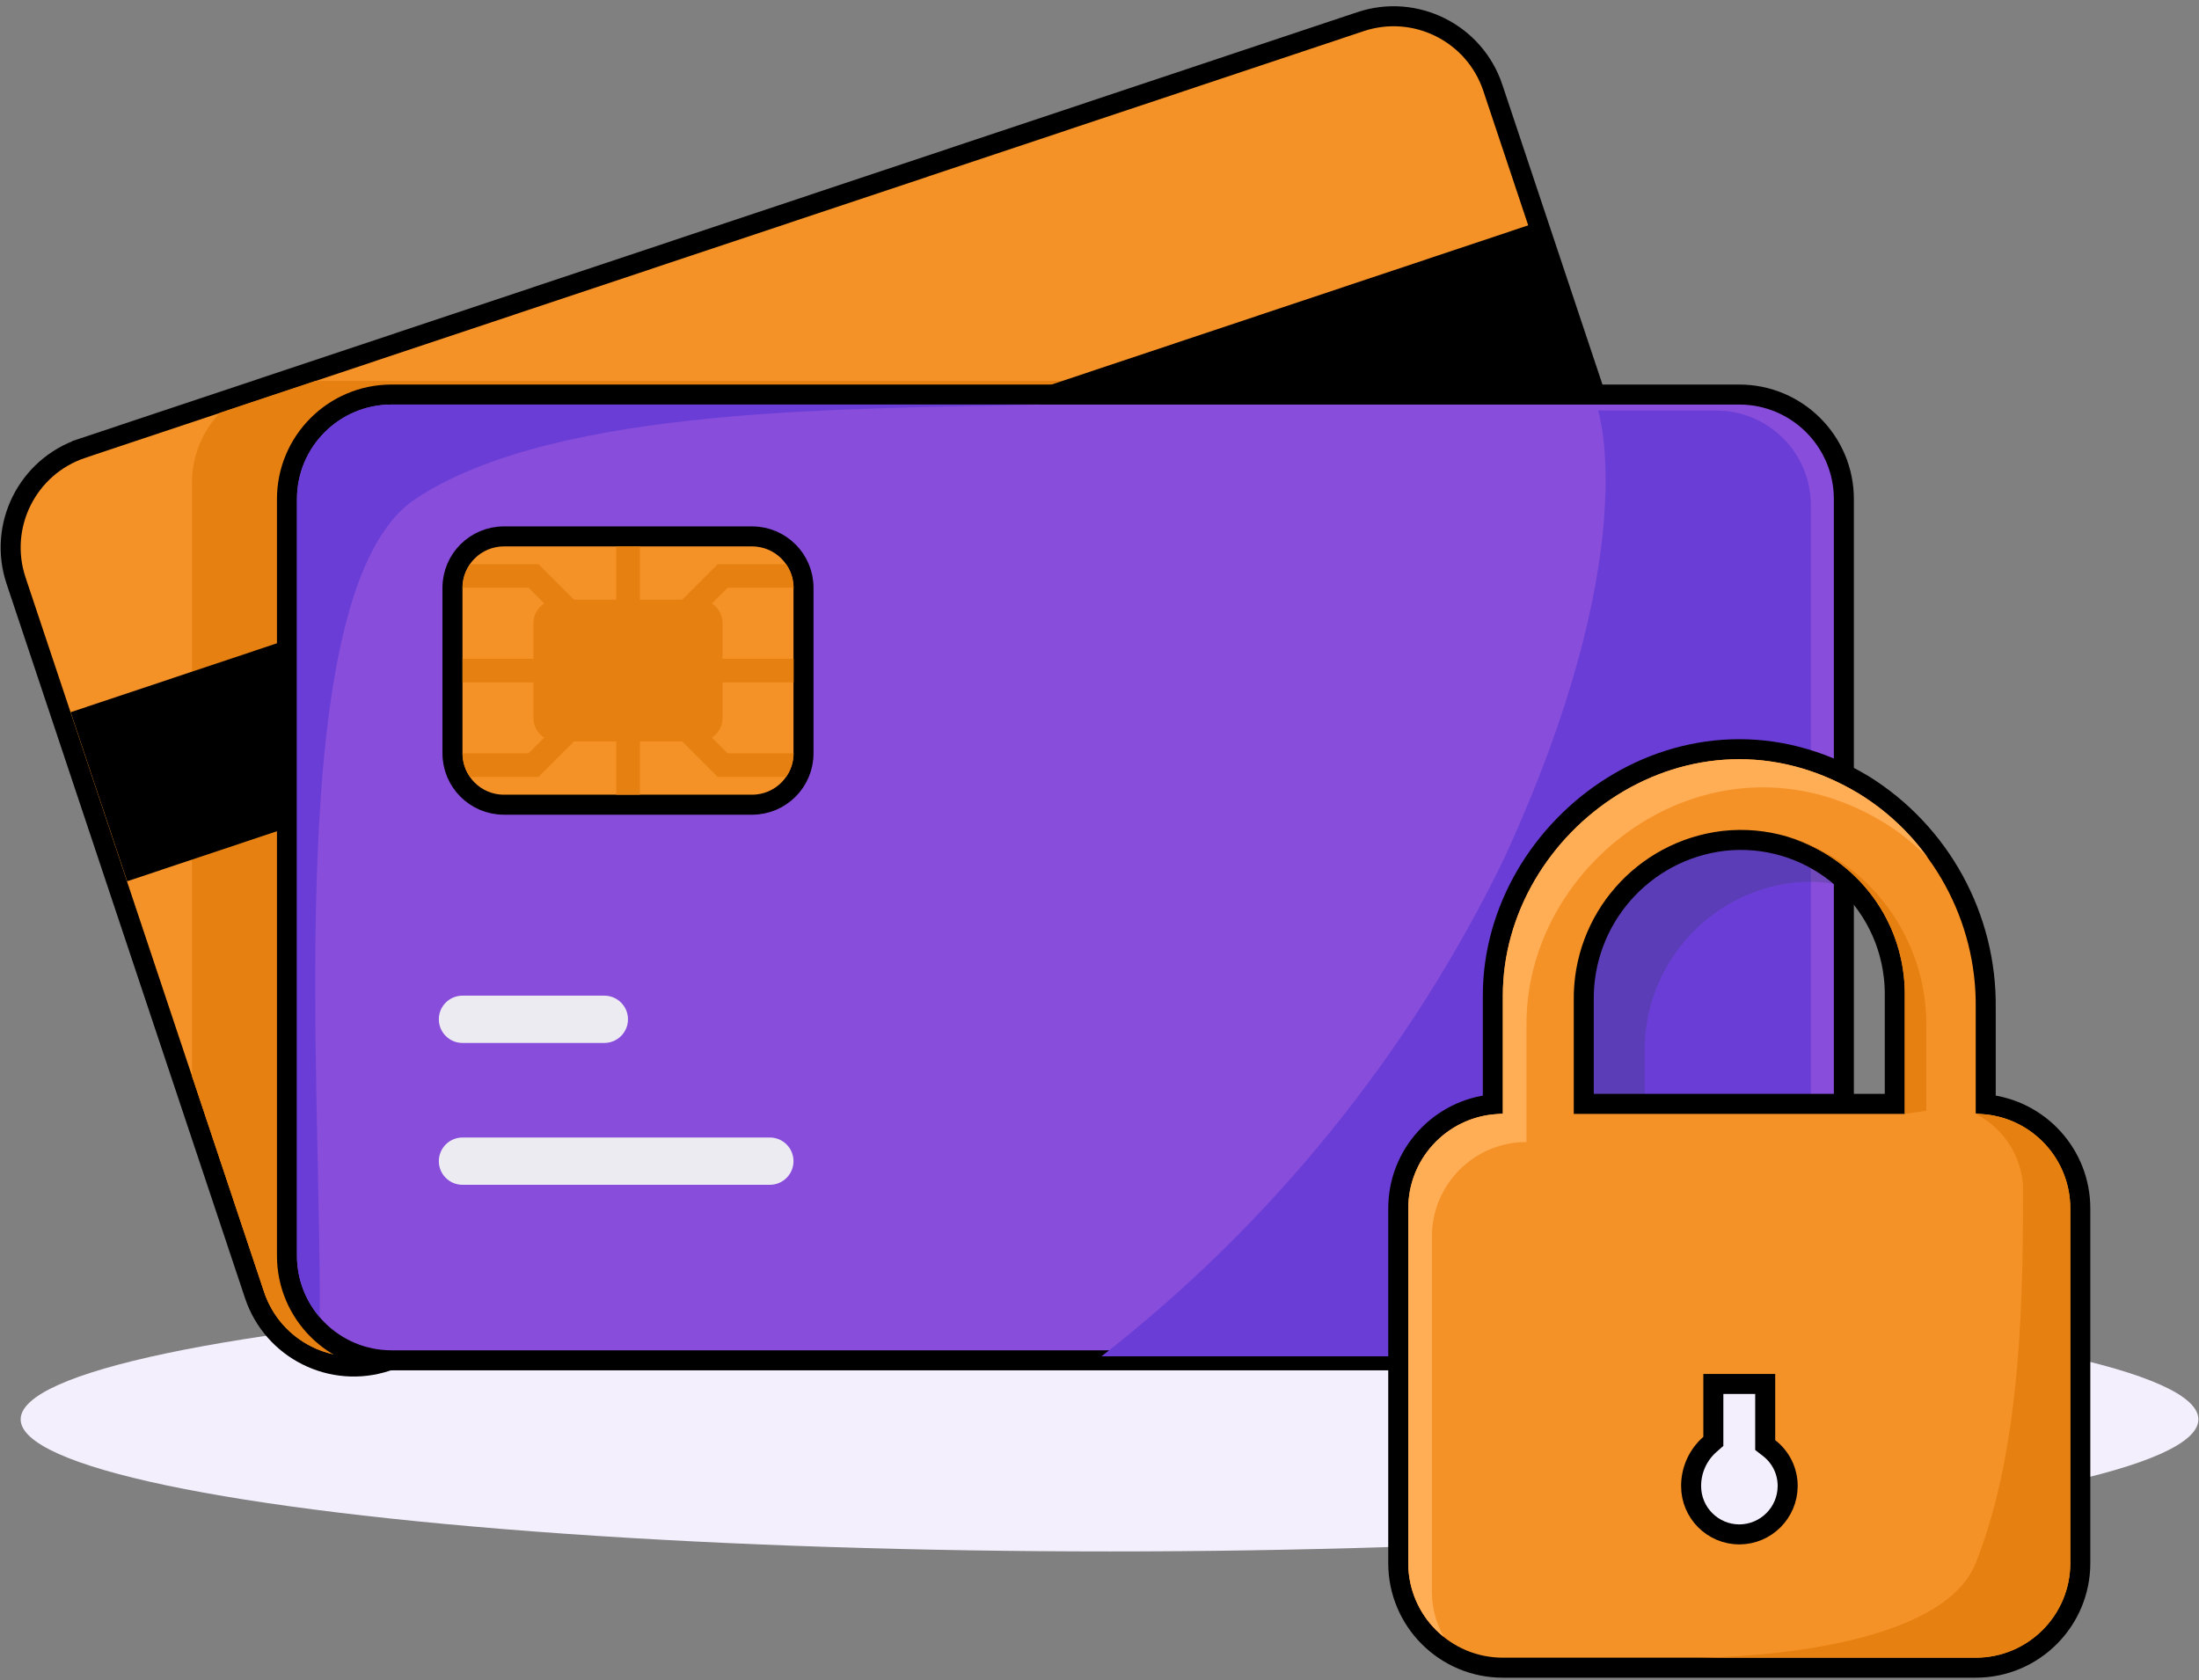
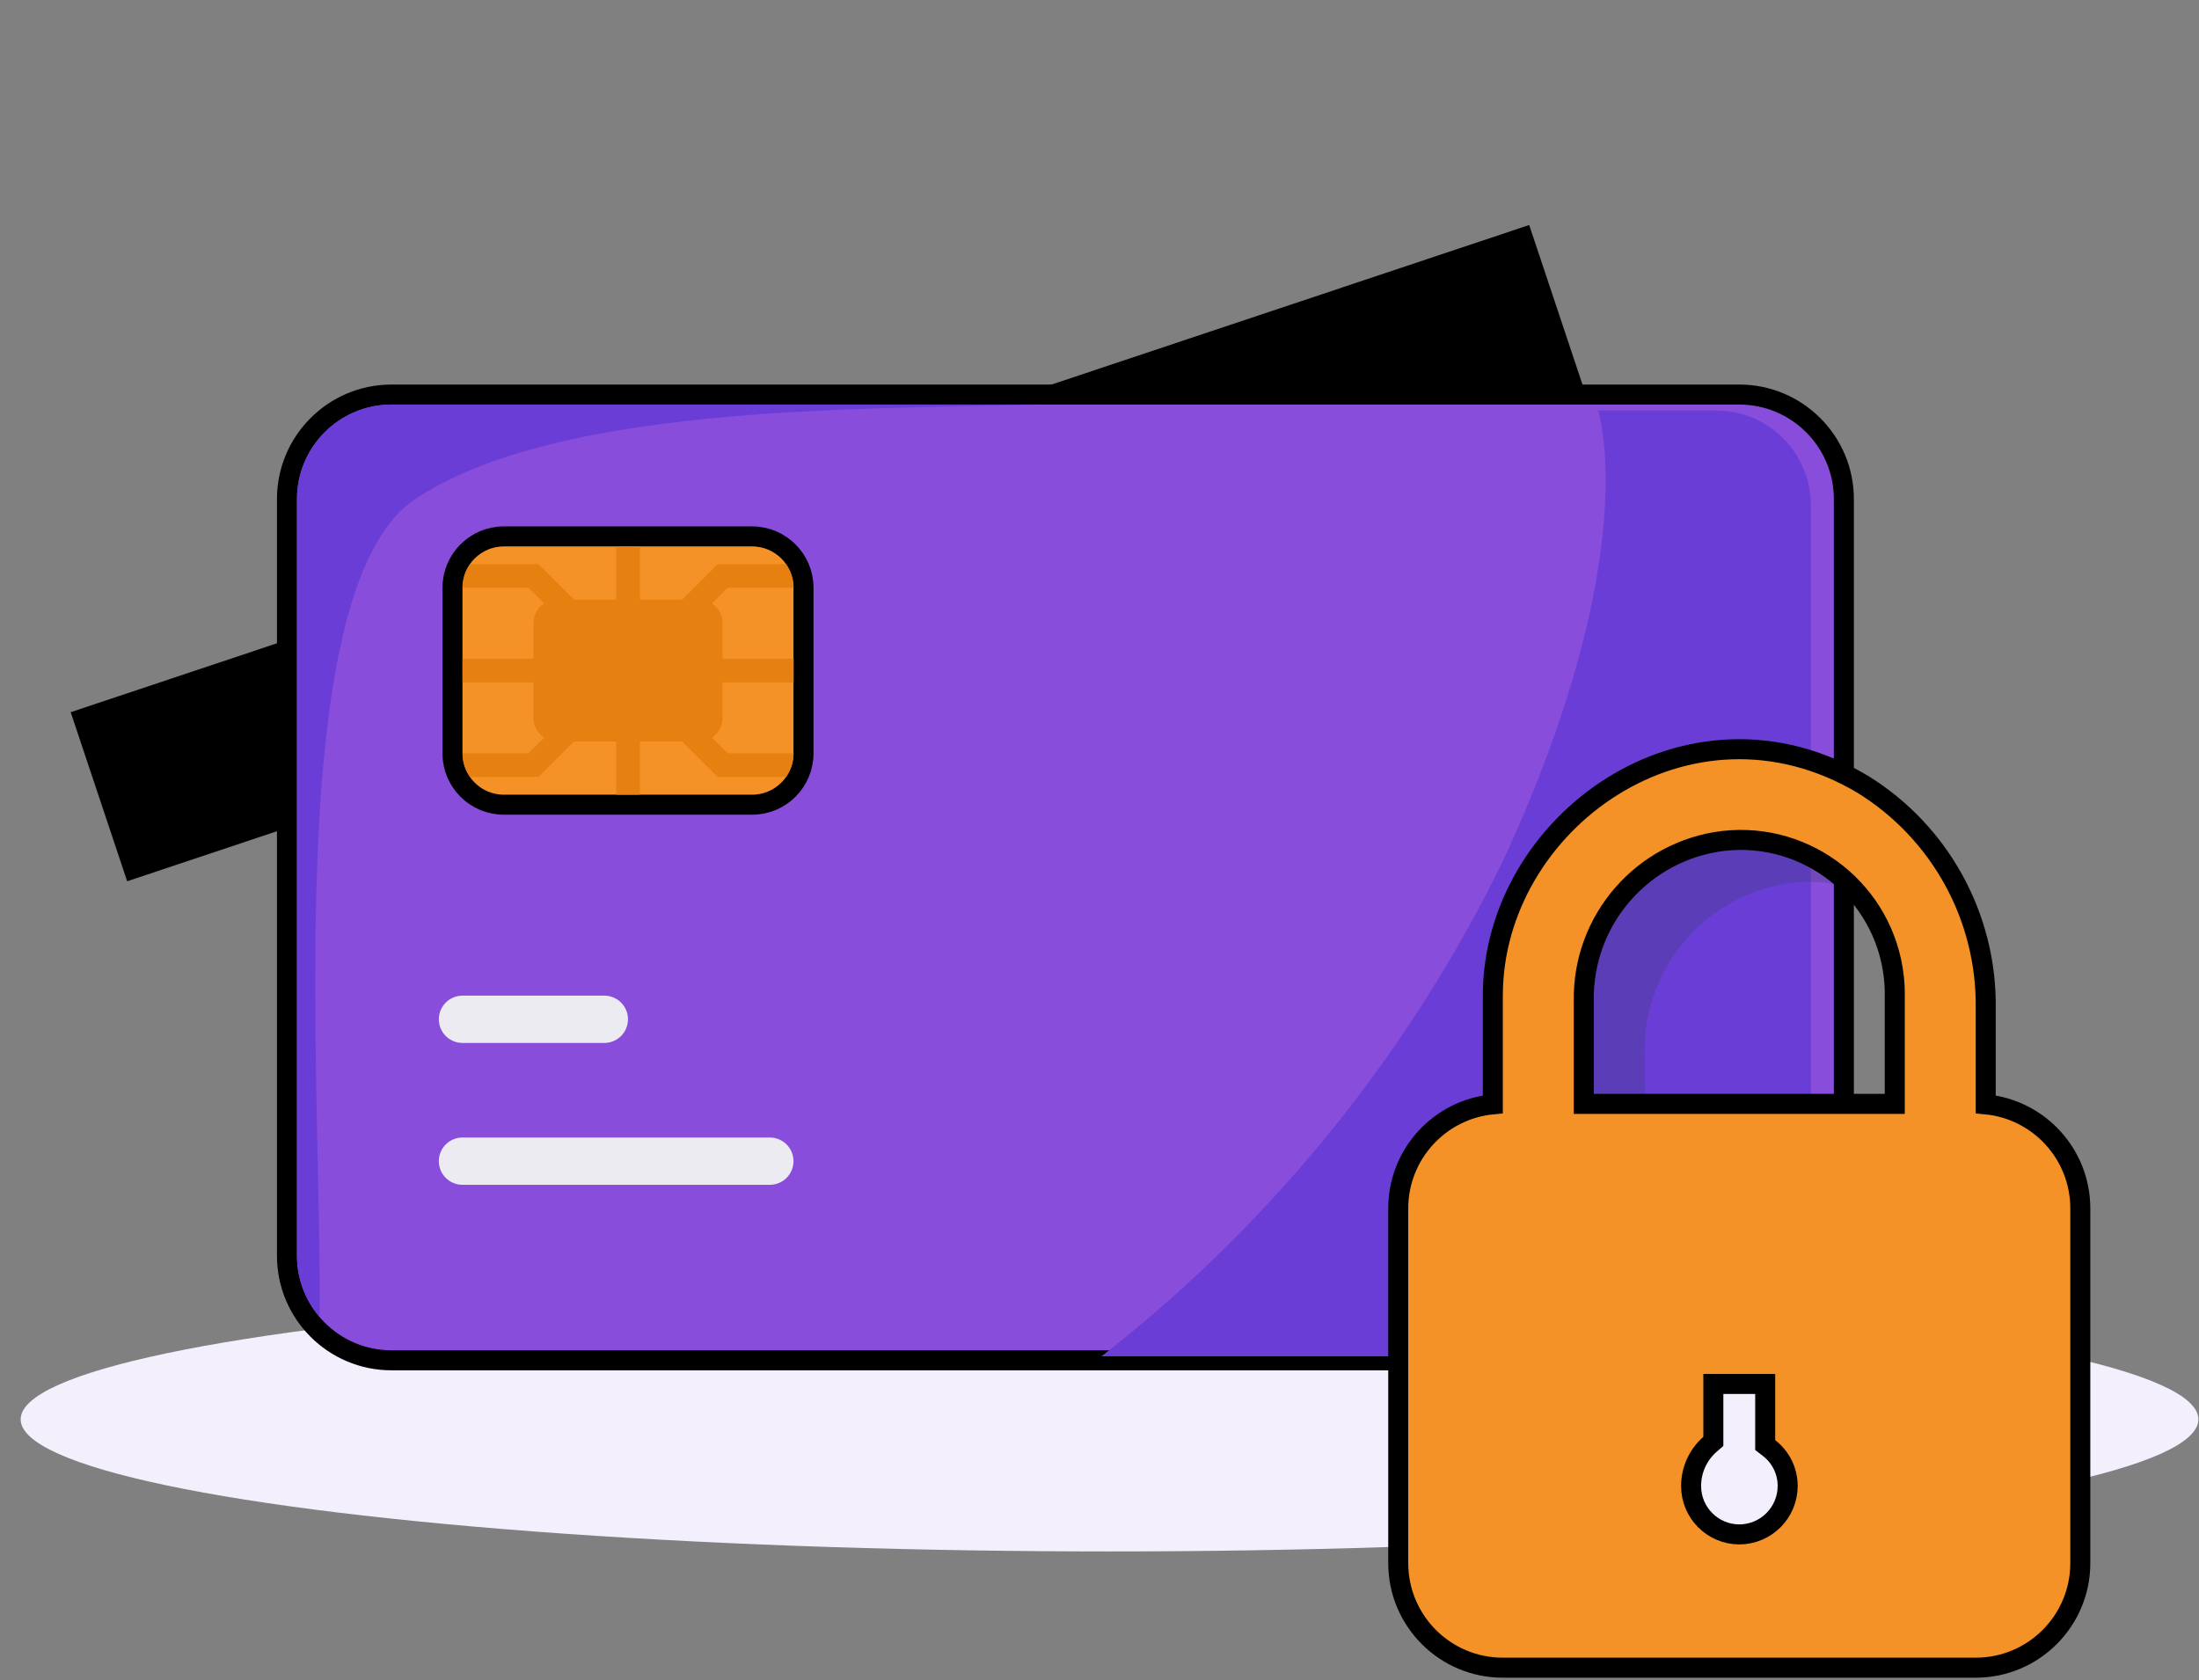
<svg xmlns="http://www.w3.org/2000/svg" width="335" height="256" viewBox="0 0 335 256" fill="none">
  <rect x="0" y="0" width="335" height="256" fill="#808080" stroke="none" />
  <ellipse cx="169.028" cy="216.229" rx="165.88" ry="20.125" fill="#F4EFFC" />
-   <path d="M253.69 142.363L253.691 142.363C262.035 139.575 266.545 130.55 263.756 122.204C263.756 122.204 263.756 122.204 263.756 122.204L227.419 13.366L227.419 13.365C224.631 5.021 215.605 0.512 207.26 3.3L12.513 68.298L12.513 68.299C4.168 71.087 -0.341 80.112 2.447 88.458L38.777 197.292C41.562 205.637 50.587 210.146 58.932 207.362L58.932 207.362L253.69 142.363Z" fill="#F59227" stroke="black" stroke-width="3.049" />
-   <path d="M253.222 140.913L58.461 205.93C50.911 208.448 42.752 204.366 40.234 196.82L29.248 163.93V73.519C29.248 69.564 30.772 65.757 33.498 62.893L48.087 58.031H240.723L262.299 122.687C264.821 130.226 260.758 138.381 253.222 140.913Z" fill="#E68011" />
  <path d="M10.77 108.498L232.961 34.279L241.564 60.036L19.373 134.255L10.77 108.498Z" fill="black" />
  <path d="M264.965 60.108H59.649C50.85 60.108 43.717 67.242 43.717 76.04V191.305C43.717 200.104 50.85 207.238 59.649 207.238H264.965C273.764 207.238 280.898 200.104 280.898 191.305V76.04C280.898 67.242 273.764 60.108 264.965 60.108Z" fill="#884DDB" stroke="black" stroke-width="3.049" />
  <path d="M275.869 76.954V192.219C275.869 200.176 269.418 206.627 261.461 206.627H167.809C193.722 186.412 214.667 160.539 229.043 130.985C250.655 84.158 243.451 62.546 243.451 62.546H261.461C269.418 62.546 275.869 68.997 275.869 76.954Z" fill="#6A3ED6" />
  <path d="M250.556 160.364V177.582H279.372V191.305C279.372 199.262 272.921 205.714 264.964 205.714H225.342V191.99C225.342 184.033 231.793 177.582 239.75 177.582V159.572C240.143 139.339 256.863 123.26 277.096 123.652C277.856 123.667 278.616 123.706 279.372 123.767V134.646C277.323 134.314 275.241 134.253 273.177 134.465C260.123 136.043 250.361 147.217 250.556 160.364Z" fill="#293D4F" fill-opacity="0.23" />
-   <path d="M92.067 158.887H70.455C68.466 158.887 66.853 157.273 66.853 155.285C66.853 153.297 68.466 151.683 70.455 151.683H92.067C94.055 151.683 95.669 153.297 95.669 155.285C95.669 157.273 94.055 158.887 92.067 158.887Z" fill="#EDEBF2" />
+   <path d="M92.067 158.887H70.455C68.466 158.887 66.853 157.273 66.853 155.285C66.853 153.297 68.466 151.683 70.455 151.683H92.067C94.055 151.683 95.669 153.297 95.669 155.285C95.669 157.273 94.055 158.887 92.067 158.887" fill="#EDEBF2" />
  <path d="M117.281 180.499H70.455C68.466 180.499 66.853 178.886 66.853 176.897C66.853 174.909 68.466 173.295 70.455 173.295H117.281C119.269 173.295 120.883 174.909 120.883 176.897C120.883 178.886 119.269 180.499 117.281 180.499Z" fill="#EDEBF2" />
  <path d="M283.828 119.518L283.817 119.511L283.806 119.504C270.53 111.585 256.395 113.063 245.622 119.802C234.888 126.516 227.42 138.497 227.42 151.683V168.241C219.336 169.008 213.011 175.817 213.011 184.101V238.132C213.011 246.931 220.145 254.064 228.944 254.064H300.985C309.784 254.064 316.918 246.931 316.918 238.132V184.101C316.918 175.817 310.593 169.008 302.509 168.241V153.628C302.697 139.77 295.609 126.822 283.828 119.518ZM241.275 152.472V152.461L241.275 152.449C241.092 140.088 250.274 129.582 262.551 128.106C275.436 126.658 287.055 135.925 288.509 148.81L288.509 148.812C288.617 149.76 288.664 150.712 288.654 151.667L288.654 151.675V151.683V168.169H241.275V152.472ZM260.494 220.043L261.014 219.588V218.897V210.84H268.915V219.401V220.15L269.508 220.608C271.298 221.99 272.343 224.125 272.337 226.385V226.386C272.328 230.455 269.033 233.751 264.964 233.761C260.905 233.747 257.622 230.45 257.628 226.391L257.628 226.385C257.622 223.956 258.668 221.645 260.494 220.043Z" fill="#F59227" stroke="black" stroke-width="3.049" />
-   <path d="M279.265 130.539C277.154 129.271 274.892 128.277 272.529 127.585C283.108 130.809 290.298 140.625 290.179 151.683V169.693L293.457 169.225V156.51C293.612 145.963 288.227 136.104 279.265 130.539Z" fill="#E68011" />
-   <path d="M283.047 120.814C257.544 105.613 228.944 126.469 228.944 151.683V169.694C220.987 169.694 214.536 176.145 214.536 184.102V238.132C214.522 242.508 216.514 246.647 219.939 249.37C218.751 247.245 218.131 244.853 218.138 242.418V188.388C218.138 180.431 224.589 173.98 232.546 173.98V155.97C232.546 130.756 261.146 109.9 286.649 125.1C289.235 126.646 291.609 128.522 293.709 130.684C290.867 126.7 287.236 123.343 283.047 120.814Z" fill="#FFAE56" />
  <path d="M114.58 81.72H76.759C72.437 81.72 68.93 85.227 68.93 89.548V114.762C68.93 119.084 72.437 122.591 76.759 122.591H114.58C118.902 122.591 122.408 119.084 122.408 114.762V89.548C122.408 85.227 118.902 81.72 114.58 81.72Z" fill="#F59227" stroke="black" stroke-width="3.049" />
  <path d="M84.863 91.349H106.475C108.463 91.349 110.077 92.963 110.077 94.951V109.359C110.077 111.348 108.463 112.961 106.475 112.961H84.863C82.874 112.961 81.261 111.348 81.261 109.359V94.951C81.261 92.963 82.874 91.349 84.863 91.349Z" fill="#E68011" />
  <path d="M100.042 100.354H120.898V103.956H100.042L110.848 114.762H120.898C120.898 116.052 120.495 117.313 119.745 118.364H109.336L97.485 106.514V121.066H93.883V106.514L82.032 118.364H71.622C70.873 117.313 70.47 116.052 70.47 114.762H80.519L91.326 103.956H70.47V100.354H91.326L80.519 89.548H70.47C70.47 88.259 70.873 86.998 71.622 85.946H82.032L93.883 97.797V83.245H97.485V97.797L109.336 85.946H119.745C120.495 86.998 120.898 88.259 120.898 89.548H110.848L100.042 100.354Z" fill="#E68011" />
  <path d="M158.489 61.632C130.645 62.389 84.864 61.632 63.251 76.04C42.637 89.782 49.059 165.731 48.699 200.635C46.462 198.041 45.238 194.731 45.241 191.305V76.04C45.241 68.084 51.692 61.632 59.649 61.632H158.489Z" fill="#6A3ED6" />
-   <path d="M315.393 184.101V238.132C315.393 246.089 308.942 252.54 300.985 252.54H257.761C267.818 252.54 295.942 250.692 300.985 238.132C308.189 220.122 308.189 195.657 308.189 180.499C307.825 175.892 305.099 171.804 300.985 169.693C308.942 169.693 315.393 176.145 315.393 184.101Z" fill="#E68011" />
</svg>